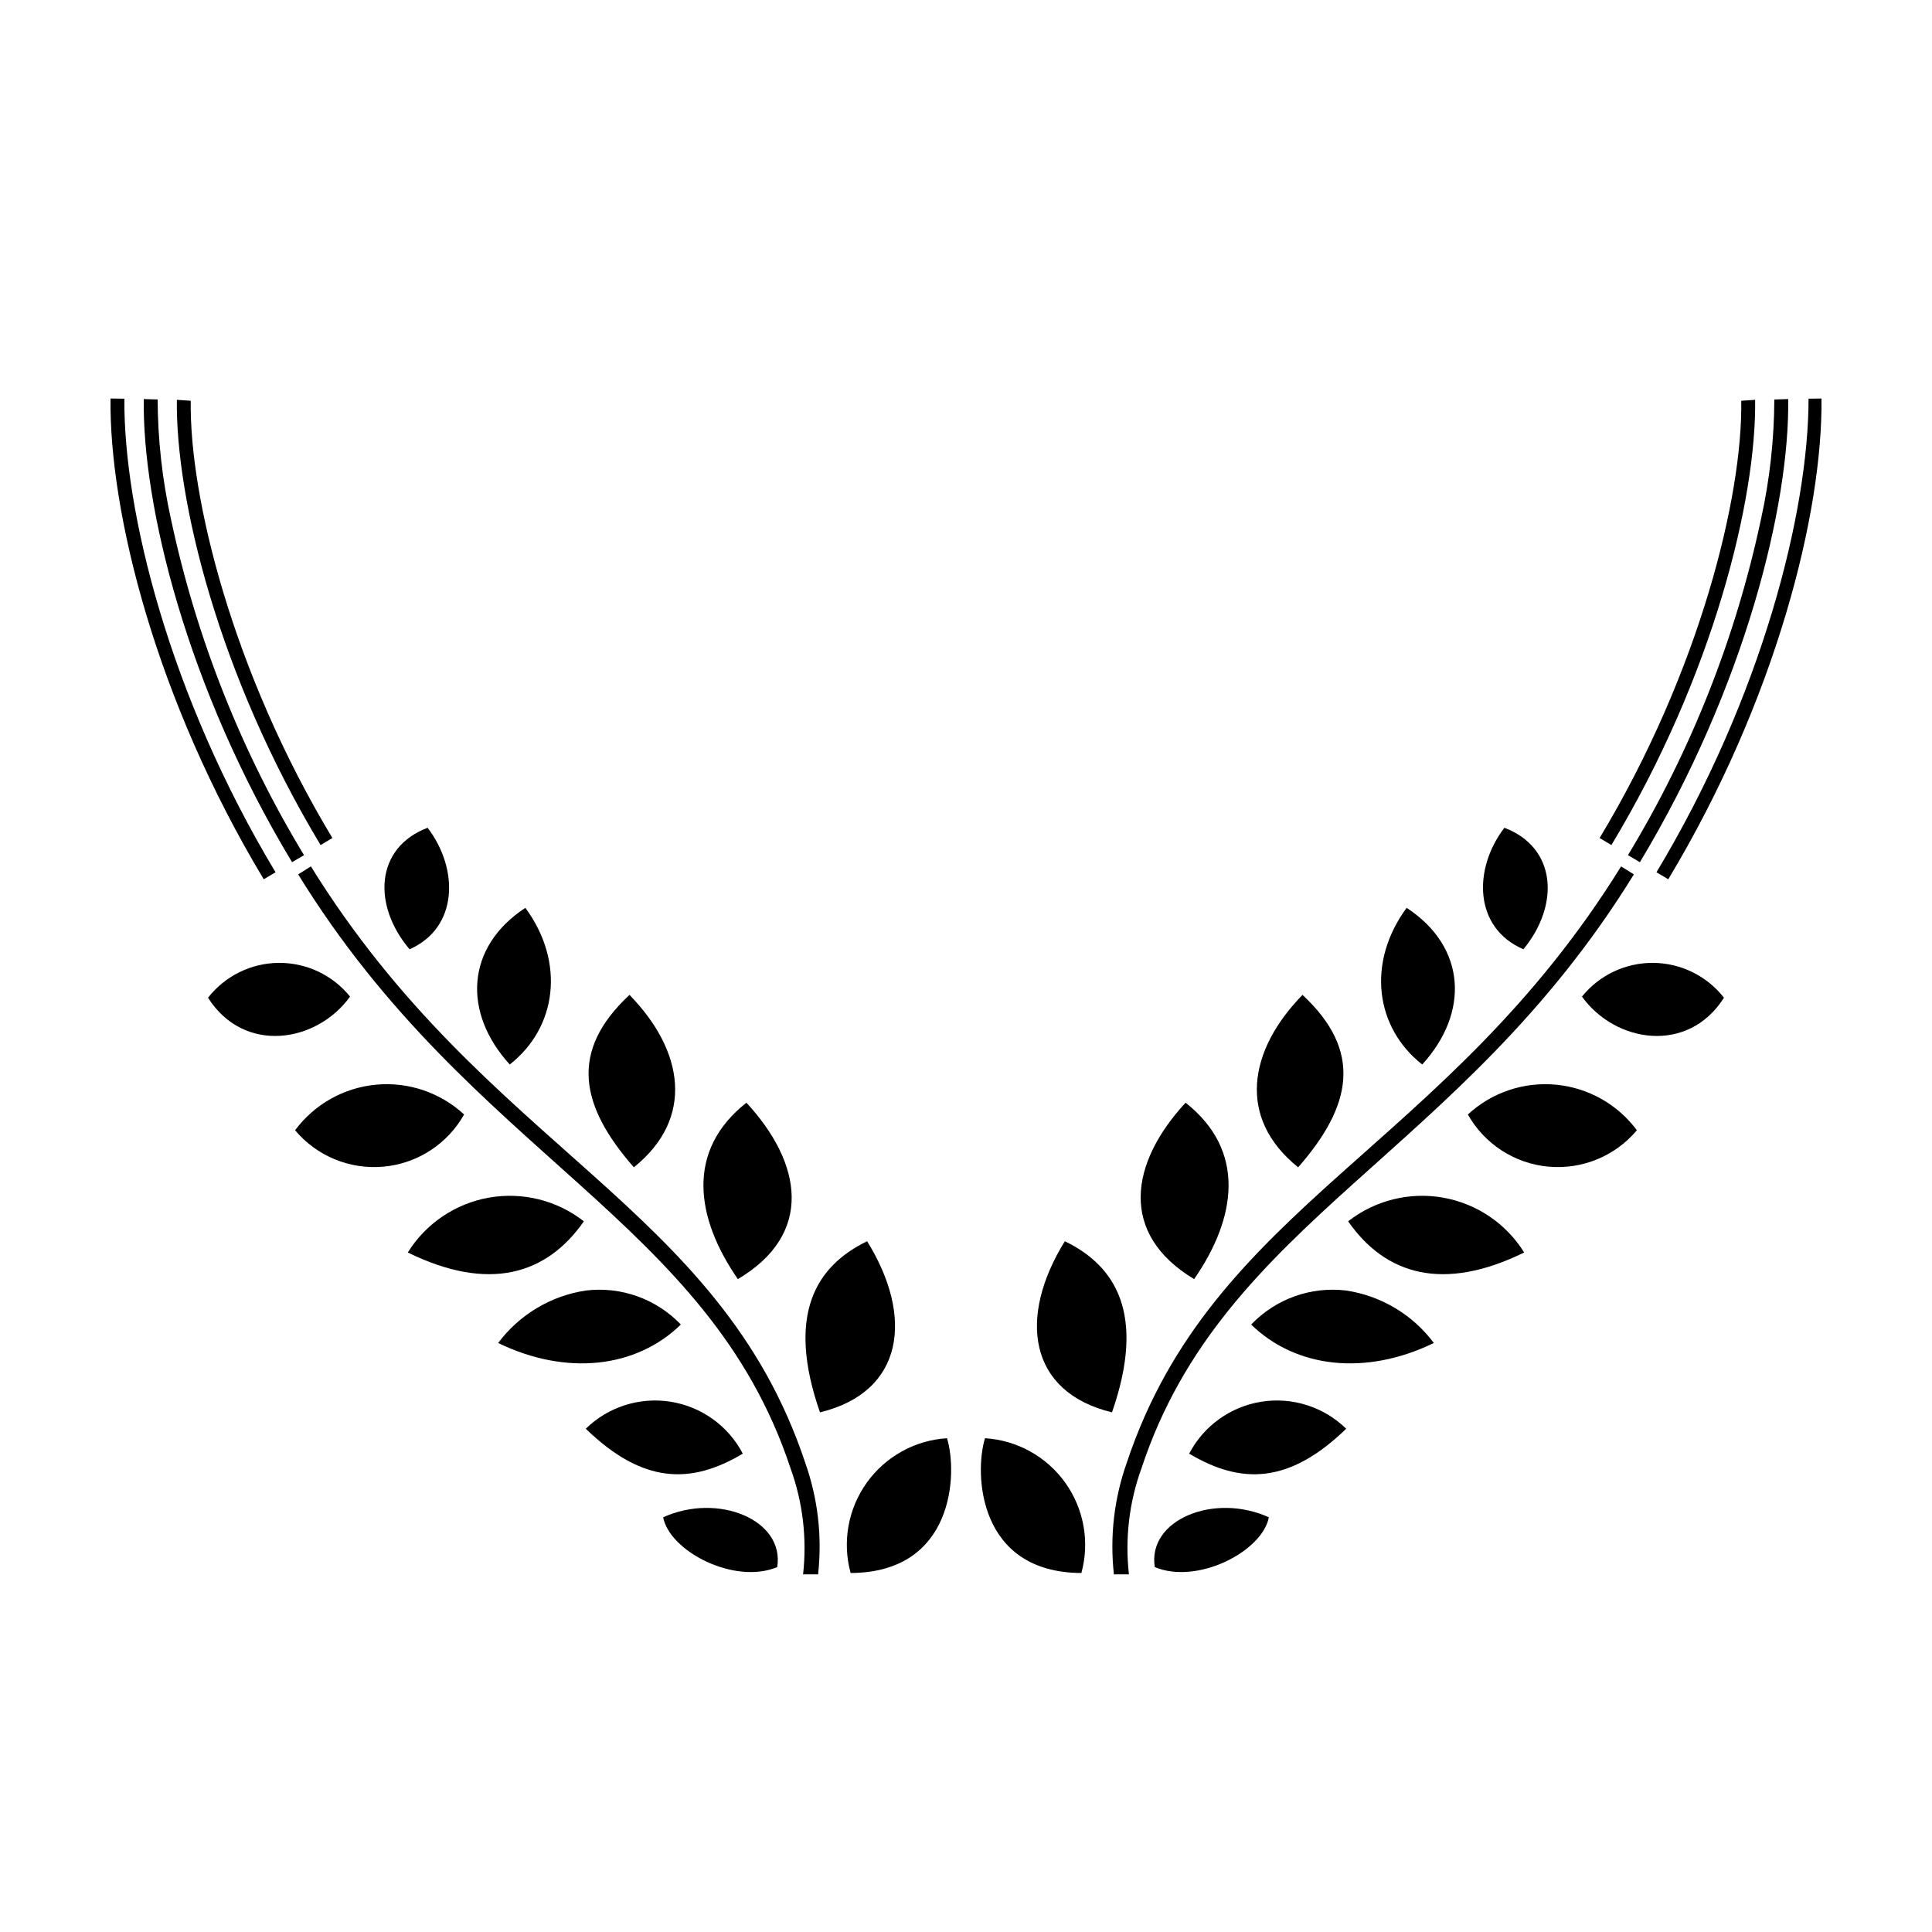
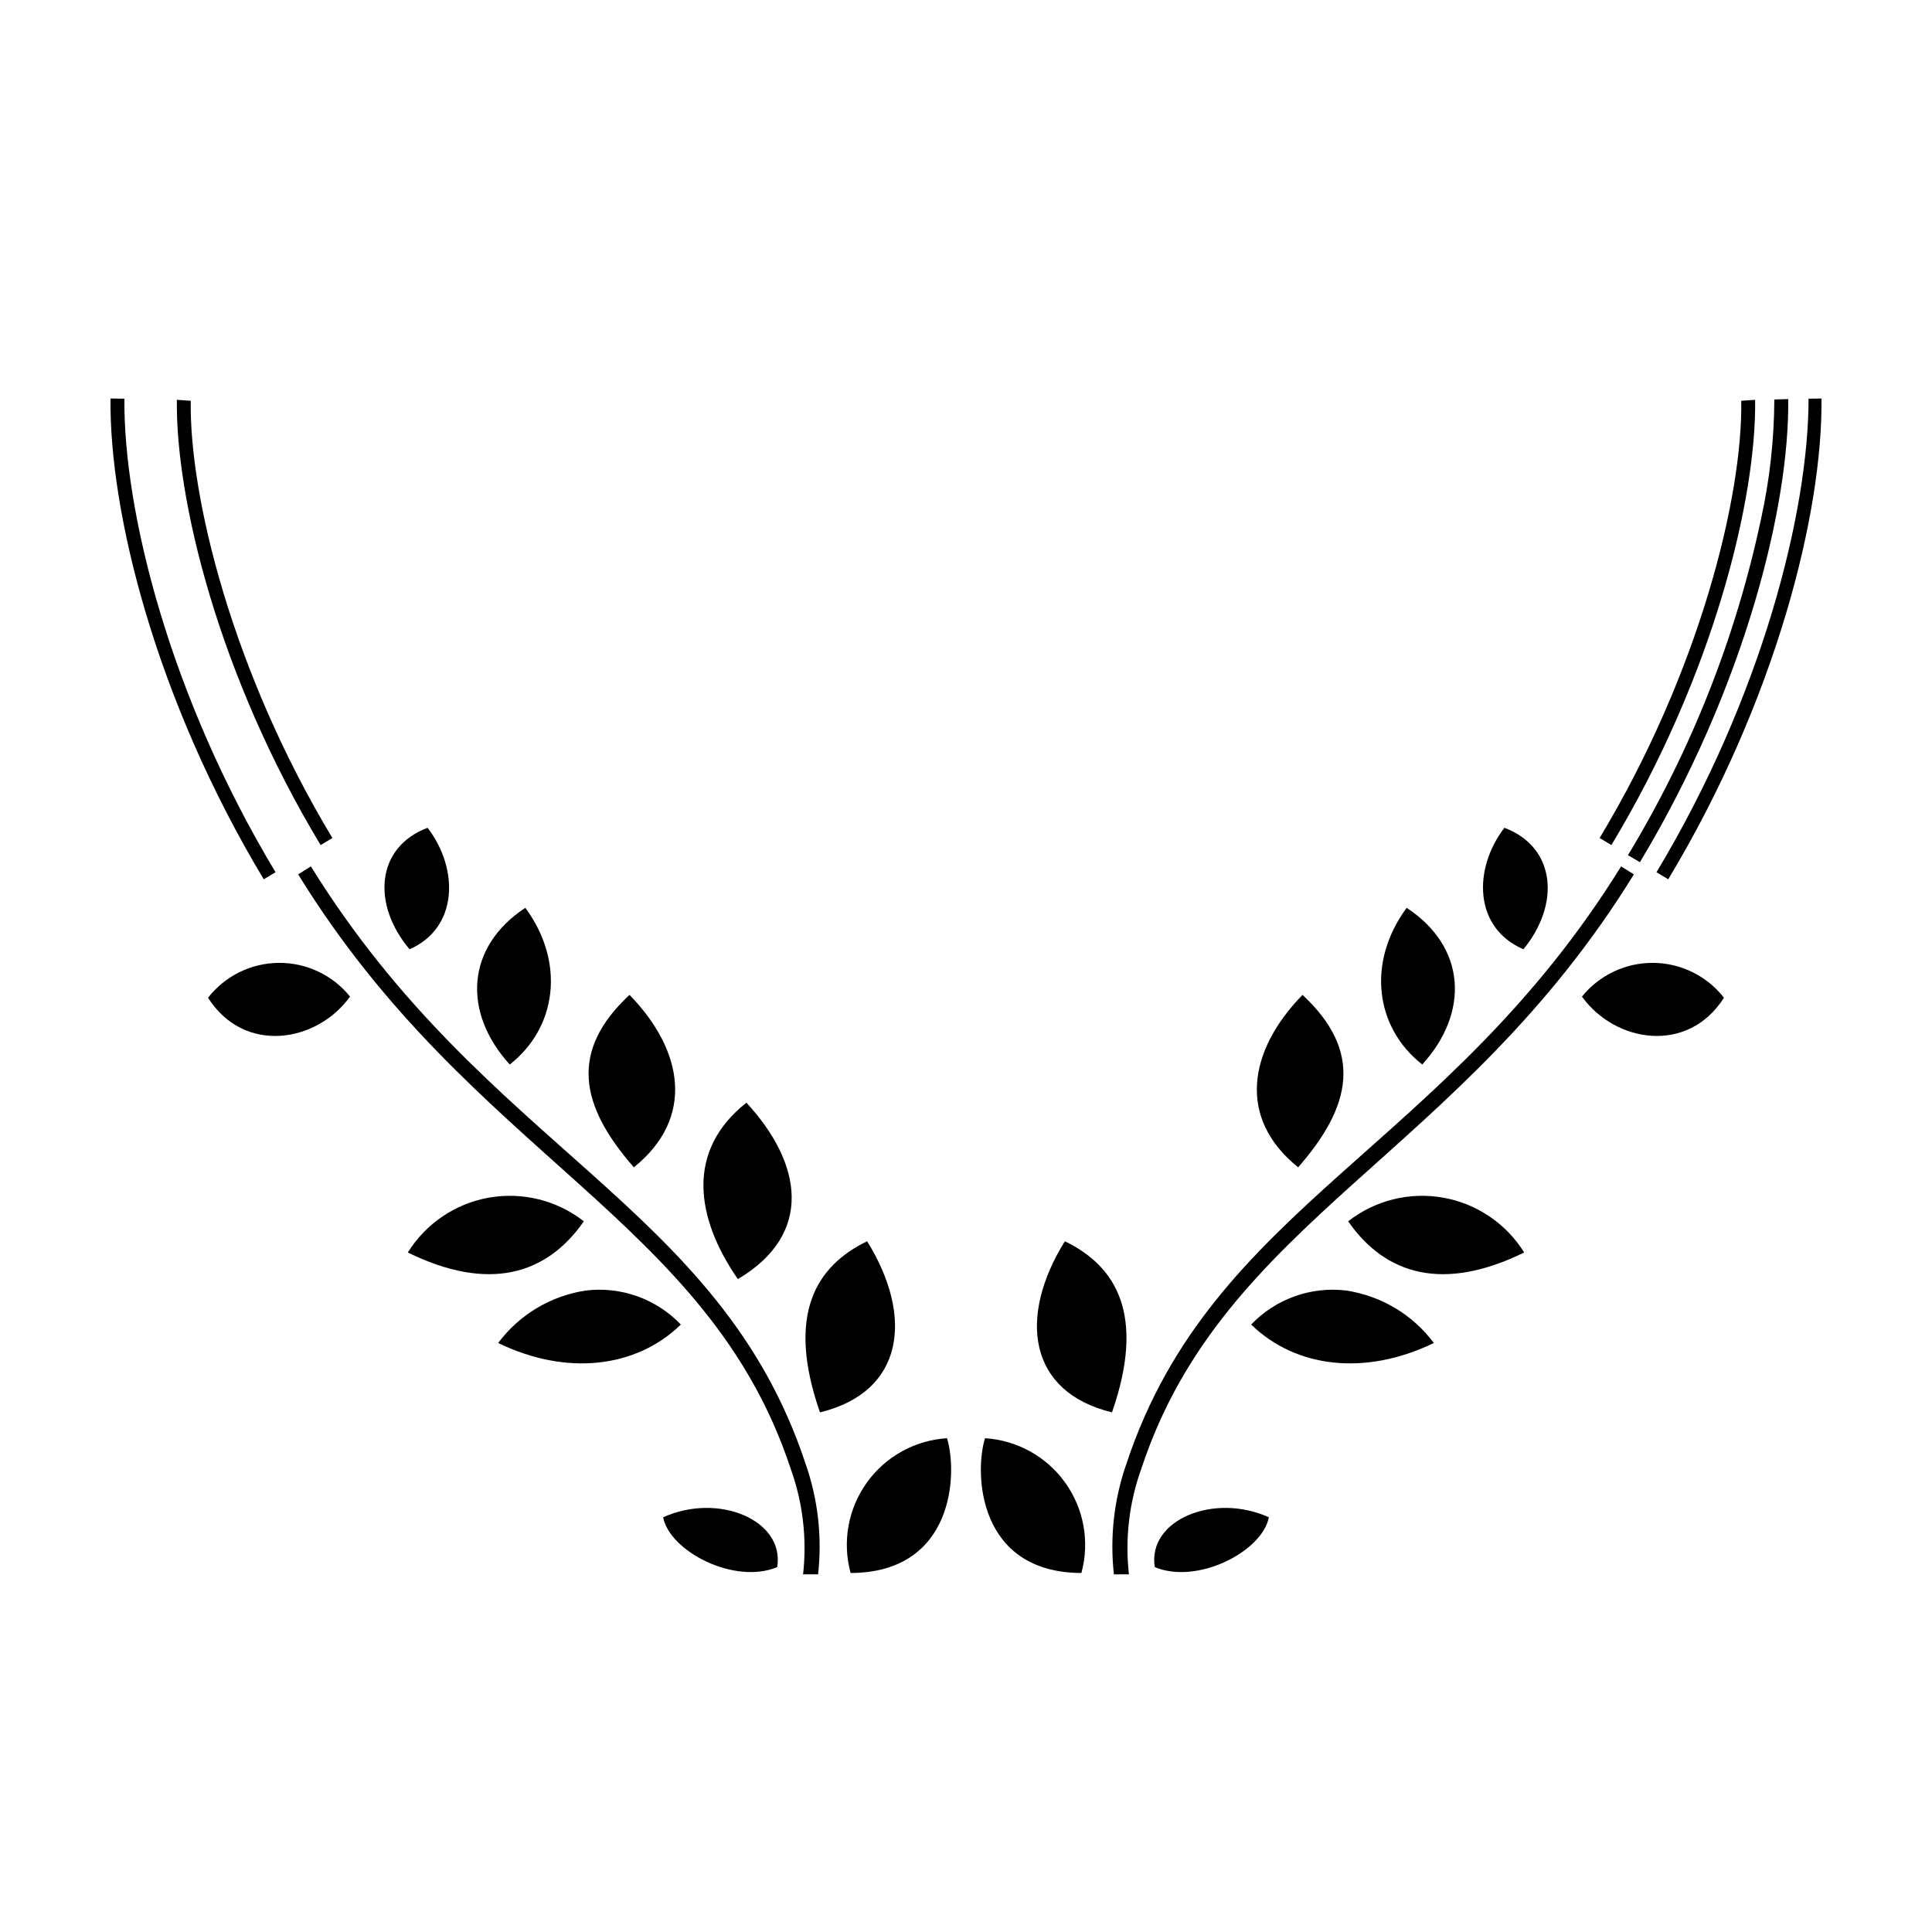
<svg xmlns="http://www.w3.org/2000/svg" fill="#000000" width="800px" height="800px" version="1.1" viewBox="144 144 512 512">
  <g>
    <path d="m573.61 373.6c-46.453 75.016-108.22 89.68-130.99 158h0.004c-3.371 9.488-4.543 19.617-3.426 29.625h3.981c-1.07-9.504 0.066-19.125 3.324-28.113 21.816-66 84.488-82.727 130.49-157.39z" />
    <path d="m609.13 249.96c0.352 26.098-10.934 72.902-38.09 117.99l-3.125-1.863c26.602-44.184 37.938-90.688 37.535-115.88z" />
    <path d="m617.89 249.76c0.402 28.062-11.438 76.379-39.297 122.73l-3.176-1.863h0.004c16.66-27.504 28.582-57.617 35.266-89.07 2.301-10.41 3.484-21.031 3.527-31.691z" />
    <path d="m626.71 249.61c0.352 30.23-12.043 79.902-40.605 127.41l-3.125-1.863c28.062-46.652 40.305-95.723 40.305-125.5z" />
    <path d="m430.58 560.86c2.246-8.215 0.672-17.004-4.281-23.93-4.953-6.926-12.762-11.258-21.262-11.789-2.871 9.32-1.914 35.621 25.543 35.719z" />
    <path d="m438.69 518.29c9.02-25.895 1.059-38.793-12.496-45.344-12.441 20.051-9.773 39.953 12.496 45.344z" />
-     <path d="m460.46 482.98c11.285-16.324 13.805-34.059-2.266-46.754-14.867 16.07-17.637 34.812 2.266 46.754z" />
    <path d="m488.02 453.35c14.309-16.324 17.18-30.781 1.16-45.695-14.363 14.711-17.383 32.648-1.16 45.695z" />
    <path d="m520.91 426.1c12.543-13.754 11.688-31.137-4.133-41.516-10.68 14.508-8.312 31.789 4.133 41.516z" />
    <path d="m542.68 363.37c-8.363 10.934-8.113 26.551 5.039 32.195 9.672-11.738 8.816-26.957-5.039-32.195z" />
    <path d="m450.03 559.3c-2.016-12.543 15.719-19.801 30.23-13.199-1.715 9.016-18.895 17.934-30.23 13.199z" />
-     <path d="m459.14 529.23c3.848-7.359 10.949-12.461 19.148-13.762 8.199-1.301 16.531 1.355 22.469 7.16-15.117 14.66-27.863 14.812-41.617 6.602z" />
    <path d="m475.57 495.02c6.508-6.809 15.84-10.148 25.191-9.016 9.27 1.398 17.613 6.394 23.223 13.902-18.188 8.816-36.625 6.602-48.414-4.887z" />
    <path d="m501.27 467.66c7.117-5.566 16.27-7.848 25.168-6.273 8.898 1.578 16.711 6.863 21.484 14.535-21.363 10.48-36.73 5.996-46.652-8.262z" />
-     <path d="m533 439.35c6.301-5.824 14.781-8.699 23.328-7.898 8.543 0.797 16.348 5.188 21.461 12.078-5.773 6.875-14.551 10.477-23.488 9.641-8.938-0.832-16.898-6-21.301-13.82z" />
+     <path d="m533 439.35z" />
    <path d="m600.87 408.41c-9.621 15.113-28.867 11.891-37.633-0.301v-0.004c4.602-5.703 11.559-8.992 18.891-8.934 7.328 0.059 14.23 3.461 18.742 9.238z" />
    <path d="m226.39 373.6c46.453 75.016 108.22 89.68 130.99 158h-0.004c3.371 9.488 4.543 19.617 3.426 29.625h-3.981c1.07-9.504-0.066-19.125-3.324-28.113-21.812-66-84.488-82.727-130.48-157.39z" />
    <path d="m190.87 249.96c-0.352 26.098 10.934 72.902 38.09 117.99l3.125-1.863c-26.602-44.184-37.938-90.688-37.535-115.88z" />
-     <path d="m182.1 249.76c-0.402 28.062 11.336 76.379 39.297 122.73l3.176-1.863-0.004-0.004c-16.66-27.504-28.578-57.617-35.266-89.07-2.301-10.41-3.481-21.031-3.527-31.691z" />
    <path d="m173.29 249.61c-0.352 30.23 12.043 79.902 40.605 127.41l3.125-1.863c-28.062-46.652-40.305-95.723-40.055-125.5z" />
    <path d="m369.42 560.86c-2.246-8.215-0.672-17.004 4.281-23.93 4.953-6.926 12.762-11.258 21.262-11.789 2.871 9.32 1.914 35.621-25.543 35.719z" />
    <path d="m361.3 518.29c-9.02-25.895-1.059-38.793 12.496-45.344 12.445 20.051 9.773 39.953-12.496 45.344z" />
    <path d="m339.54 482.98c-11.285-16.324-13.805-34.059 2.266-46.754 14.863 16.07 17.887 34.812-2.266 46.754z" />
    <path d="m311.98 453.35c-14.309-16.324-17.18-30.781-1.16-45.695 14.359 14.711 17.383 32.648 1.16 45.695z" />
    <path d="m279.09 426.1c-12.543-13.754-11.688-31.137 4.133-41.516 10.676 14.508 8.309 31.789-4.133 41.516z" />
    <path d="m257.32 363.37c8.363 10.934 8.113 26.551-4.785 32.195-9.926-11.738-9.07-26.957 4.785-32.195z" />
    <path d="m349.97 559.3c2.016-12.543-15.719-19.801-30.23-13.199 1.715 9.016 18.895 17.934 30.23 13.199z" />
-     <path d="m340.85 529.23c-3.848-7.359-10.949-12.461-19.148-13.762-8.199-1.301-16.531 1.355-22.465 7.16 15.113 14.66 27.859 14.812 41.613 6.602z" />
    <path d="m324.43 495.02c-6.504-6.809-15.84-10.148-25.188-9.016-9.273 1.398-17.617 6.394-23.227 13.902 18.188 8.816 36.625 6.602 48.414-4.887z" />
    <path d="m298.73 467.66c-7.121-5.566-16.27-7.848-25.172-6.273-8.898 1.578-16.707 6.863-21.484 14.535 21.363 10.48 36.73 5.996 46.656-8.262z" />
-     <path d="m266.99 439.35c-6.301-5.824-14.781-8.699-23.328-7.898-8.543 0.797-16.344 5.188-21.461 12.078 5.773 6.875 14.555 10.477 23.492 9.641 8.938-0.832 16.895-6 21.297-13.82z" />
    <path d="m199.13 408.41c9.621 15.113 28.867 11.891 37.633-0.301l0.004-0.004c-4.606-5.703-11.562-8.992-18.891-8.934-7.332 0.059-14.234 3.461-18.746 9.238z" />
  </g>
</svg>